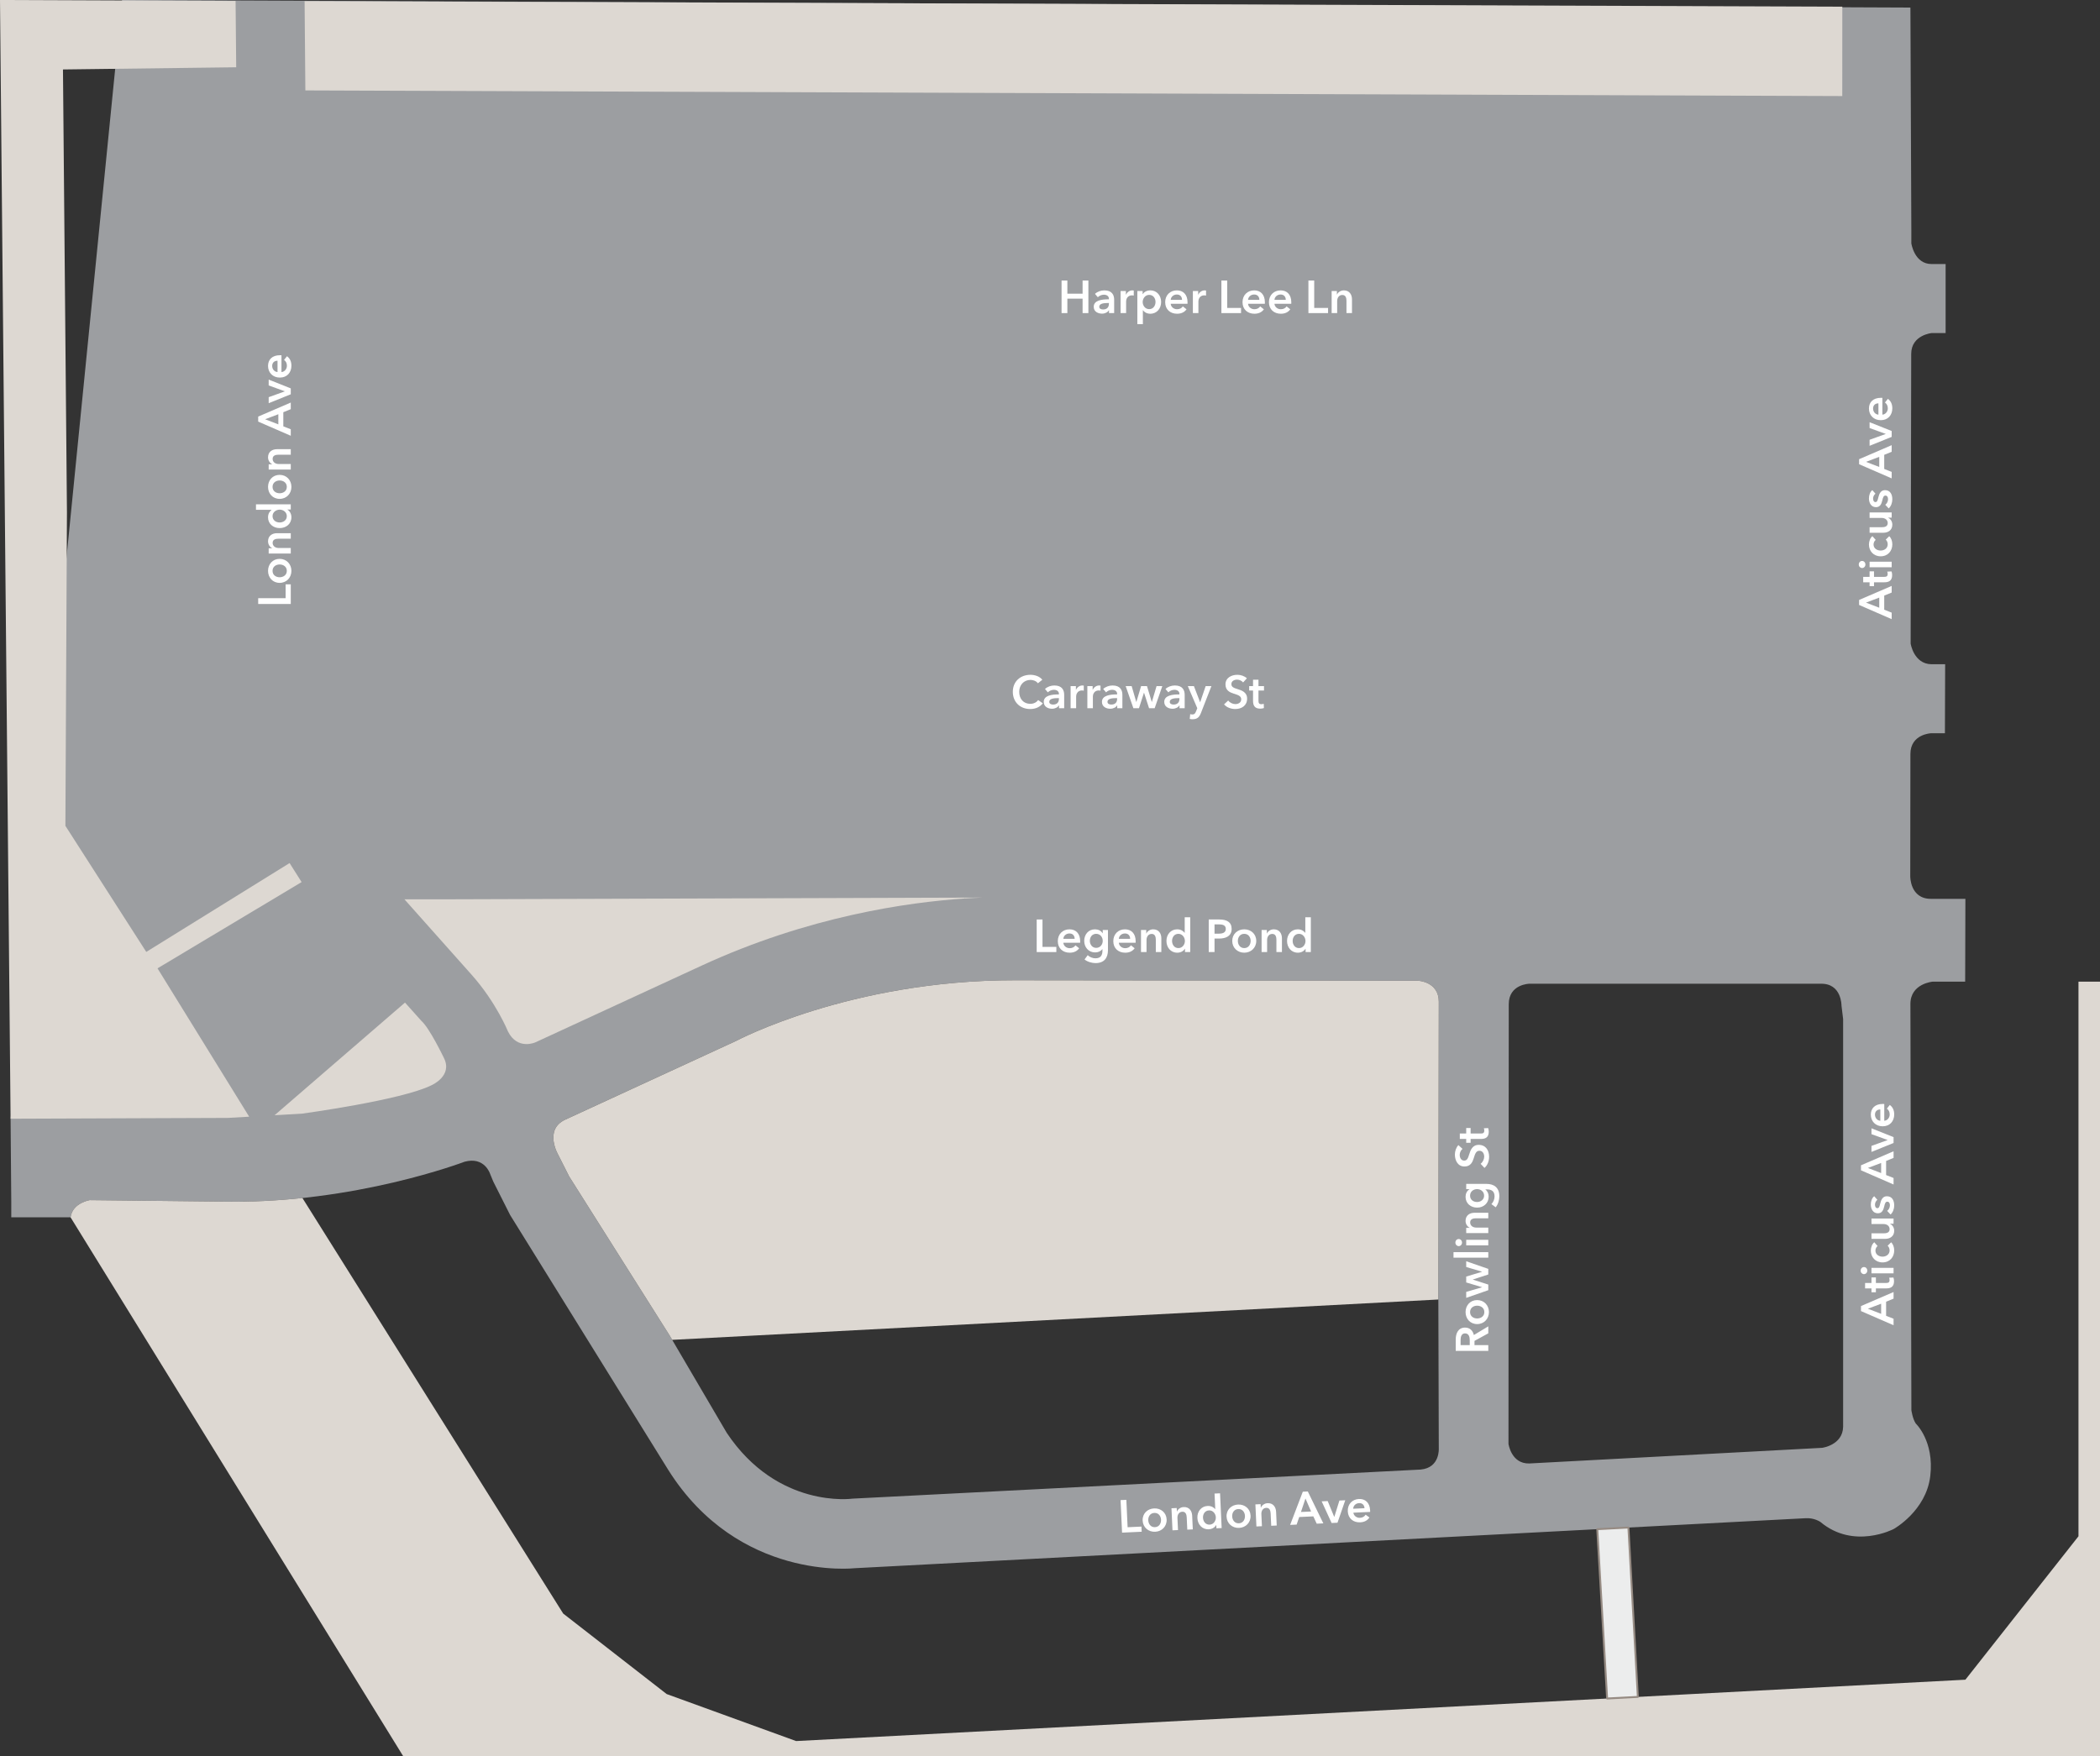
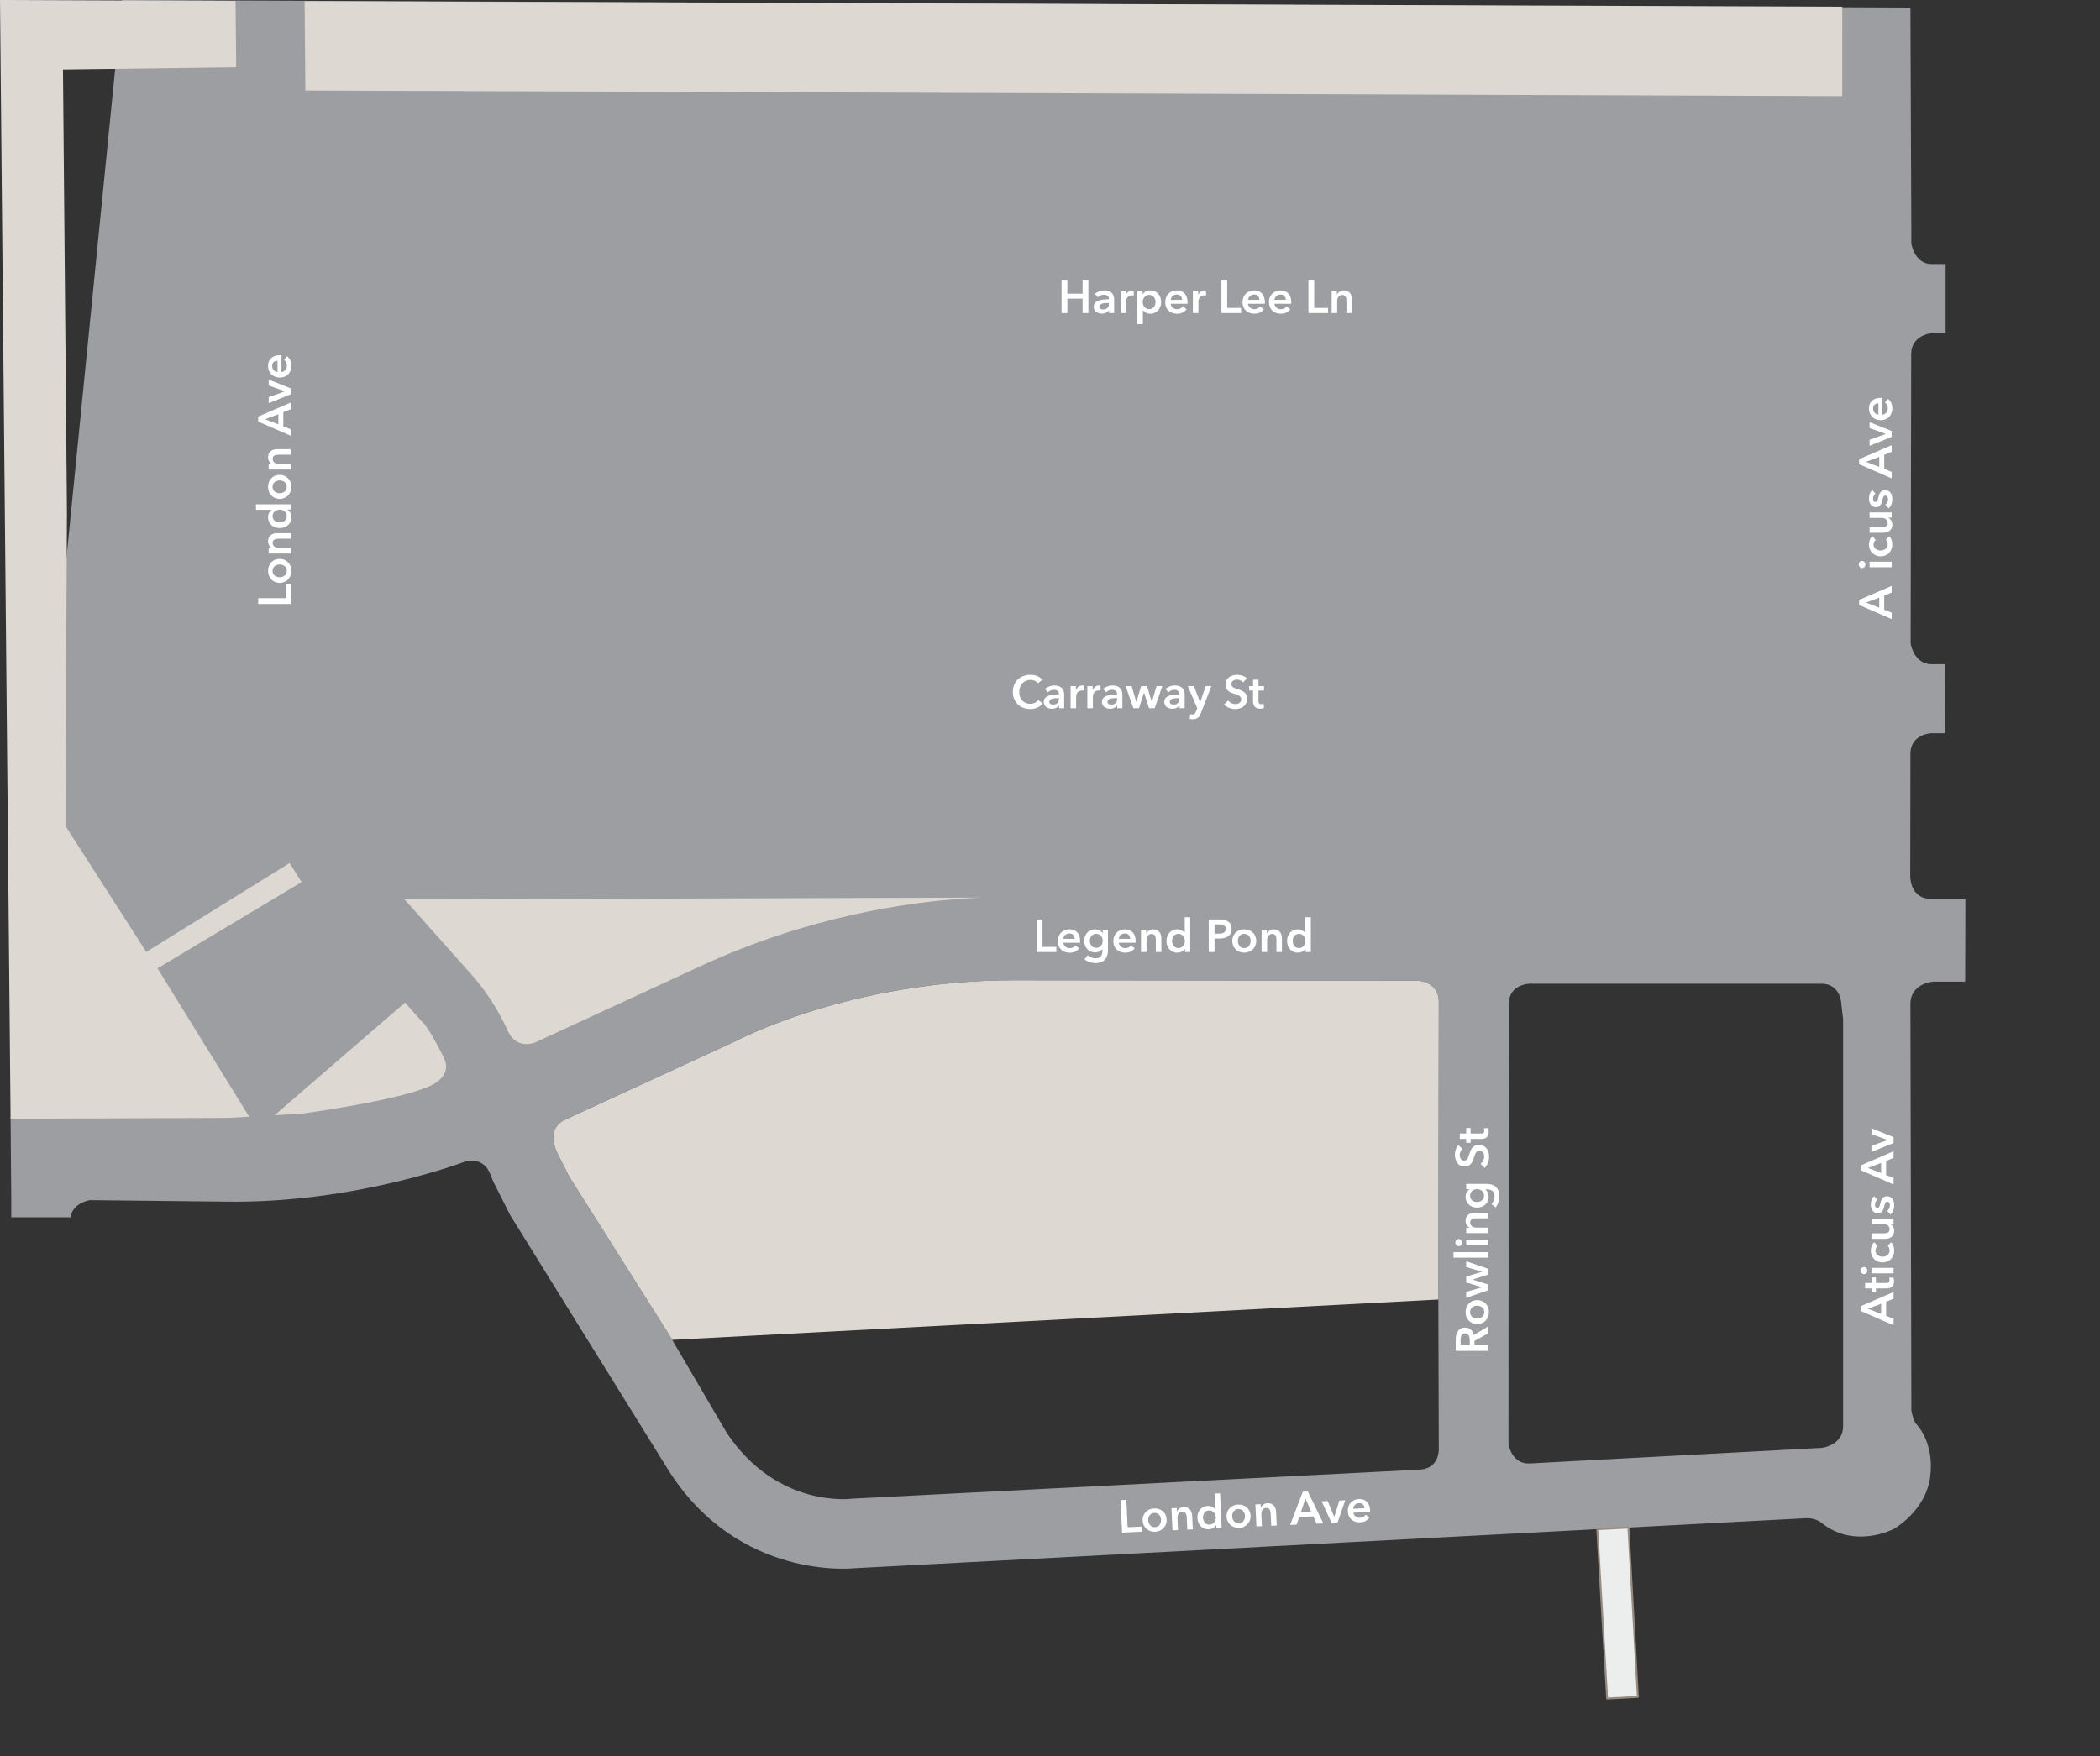
<svg xmlns="http://www.w3.org/2000/svg" id="Layer_2" viewBox="0 0 1095.373 916.215">
  <rect x="0" y="0" width="1095.373" height="916.215" fill="#333333" stroke="none" />
  <path d="M1007.176,468.96c-10.972,0-10.778-11.773-10.778-11.773l.082-63.827c.019-10.403,10.8-10.8,10.8-10.8h7.2l.12-36h-7.2c-9.216-.186-10.8-10.8-10.8-10.8l.299-151.218c.074-9.804,10.741-10.782,10.741-10.782h7.2v-36h-7.2c-9.12.12-10.68-10.8-10.68-10.8v-7.2l-.48-115.8L63.66,0,5.52,583.68l.36,43.2v8.239h30.922c1.034-7.585,9.998-8.964,9.998-8.964l70.809.774c67.441,1.082,124.663-20.797,124.663-20.797,10.459-2.885,13.344,6.251,13.344,6.251l1.683,4.087,8.776,17.431,82.468,132.958c36.666,58.304,97.254,51.332,97.254,51.332l496.13-26.087c4.448-.24,7.574,1.923,7.574,1.923,17.431,14.666,38.229,3.727,38.229,3.727,0,0,16.95-9.377,19.114-27.65s-7.574-27.409-7.574-27.409c-1.683-2.525-2.284-6.973-2.284-6.973l-.508-211.913c0-10.702,11.65-11.65,11.65-11.65h16.913l.12-43.2h-17.984ZM741.027,766.723l-296.332,15.173s-39.015,5.574-65.645-34.371l-29.73-50.685-52.44-83.04-5.64-11.16s-7.811-13.228,3.6-18.48l89.126-41.083s59.562-31.735,145.234-31.637l210.48.24s10.806.432,10.8,10.92l-.24,151.56.24,81.415s.765,10.218-9.453,11.147ZM961.385,744.436c-.233,9.555-10.953,10.953-10.953,10.953l-152.756,8.157c-9.432.233-10.843-10.254-10.843-10.254l.142-229.338c0-10.507,10.7-10.7,10.7-10.7h152.057c10.953-.233,10.807,11.419,10.807,11.419l.846,6.992v212.772Z" fill="#9c9ea1" />
  <path d="M750.24,674.16l.24-151.56c.005-10.488-10.8-10.92-10.8-10.92l-210.48-.24c-85.672-.098-145.234,31.637-145.234,31.637l-89.126,41.083c-11.411,5.252-3.6,18.48-3.6,18.48l5.64,11.16,52.44,83.04,29.73,50.685c26.63,39.944,65.645,34.371,65.645,34.371l296.332-15.173c10.218-.929,9.453-11.147,9.453-11.147l-.24-81.415Z" fill="none" />
  <path d="M296.88,613.8l52.44,83.04,29.73,50.685c26.63,39.944,65.645,34.371,65.645,34.371l296.332-15.173c10.218-.929,9.453-11.147,9.453-11.147l-.24-81.415.24-151.56c.005-10.488-10.8-10.92-10.8-10.92l-210.48-.24c-85.672-.098-145.234,31.637-145.234,31.637l-89.126,41.083c-11.411,5.252-3.6,18.48-3.6,18.48l5.64,11.16Z" fill="none" />
  <path d="M739.169,661.443l11.071,12.717.24-151.56c.005-10.488-10.8-10.92-10.8-10.92l-210.48-.24c-85.672-.098-145.234,31.637-145.234,31.637l-89.126,41.083c-11.411,5.252-3.6,18.48-3.6,18.48l5.64,11.16,52.44,83.04,7.8-18.986-7.8,18.986,400.92-22.68-11.071-12.717Z" fill="none" />
  <polygon points="195 43.44 195.055 47.304 224.106 47.41 224.04 39.48 224.106 47.41 252.71 47.516 252.66 42.78 252.71 47.516 281.551 47.621 281.52 44.88 281.551 47.621 310.355 47.727 310.32 44.88 310.355 47.727 339.174 47.833 339.12 43.44 339.174 47.833 368.94 47.943 368.94 42.06 368.94 47.943 398.28 48.051 398.28 38.256 398.28 48.051 427.56 48.158 427.56 42.06 427.56 48.158 456.66 48.265 456.66 40.08 456.66 48.265 486.015 48.373 486 34.44 486.015 48.373 515.34 48.481 515.34 37.92 515.34 48.481 544.616 48.589 544.62 46.32 544.616 48.589 573.954 48.696 573.96 46.32 573.954 48.696 603.289 48.804 603.3 44.52 603.289 48.804 632.391 48.911 632.4 43.92 632.391 48.911 661.662 49.019 661.68 41.52 661.662 49.019 690.949 49.127 690.96 44.52 690.949 49.127 720.12 49.234 720.12 44.215 720.12 49.234 749.4 49.341 749.4 42.308 749.4 49.341 778.673 49.449 778.68 44.215 778.673 49.449 807.84 49.556 807.84 42.308 807.84 49.556 837.111 49.664 837.12 42.308 837.111 49.664 866.28 49.771 866.28 45.36 866.28 49.771 895.571 49.879 895.56 40.8 895.571 49.879 924.9 49.986 924.9 45.36 924.9 49.986 960.937 50.119 960.96 3.48 158.88 .6 159.276 47.172 195.055 47.304 195 43.44" fill="#ddd8d2" />
  <path d="M512.535,468.294l16.785-.054s-6.097-.343-16.785.054Z" fill="none" />
  <path d="M503.28,468.776c3.375-.223,6.474-.378,9.255-.481l-9.255.03v.451Z" fill="#ddd8d2" />
  <path d="M474.48,468.418v.662-.662l-29.272.095-.008,1.527.008-1.527-31.925.103-.003,5.144.003-5.144-28.773.093-.03,8.291.03-8.291-28.364.092.015,3.879-.015-3.879-32.91.107.044,4.132-.044-4.132-28.658.093.022,2.359-.022-2.359-28.929.094.031,3.585-.031-3.585-32.489.105h-22.2l35.04,39.36c12.848,14.432,18.943,29.545,18.943,29.545,4.948,9.98,14.297,5.735,14.297,5.735l86.646-39.997c55.794-25.771,107.636-33.105,137.394-35.067v-.451l-28.8.093Z" fill="#ddd8d2" />
  <polygon points="134.273 589.592 143.226 581.857 129.967 582.619 134.273 589.592" fill="none" />
  <polygon points="157.321 460.214 151.054 450.291 76.297 496.649 34.111 430.87 34.92 267.24 34.656 237.826 33.12 237.84 34.656 237.826 34.397 209.022 32.4 209.04 34.397 209.022 34.137 180.1 31.44 180.12 34.137 180.1 33.879 151.459 29.4 151.53 33.879 151.459 33.618 122.327 31.08 122.34 33.618 122.327 33.358 93.397 30 93.42 33.358 93.397 33.102 65.001 28.86 65.04 33.102 65.001 32.844 36.24 123.203 35.101 122.88 .48 0 0 2.52 267 5.52 583.68 118.879 583.256 129.967 582.619 82.162 505.221 157.321 460.214" fill="#ddd8d2" />
  <path d="M231.432,551.744s-7.366-15.362-11.592-19.064l-8.592-9.597-68.022,58.774,14.214-.817s51.93-7.02,67.545-14.79c0,0,11.521-4.914,6.447-14.506Z" fill="#ddd8d2" />
  <path d="M750.24,674.16l.24-151.56c.005-10.488-10.8-10.92-10.8-10.92l-210.48-.24c-85.672-.098-145.234,31.637-145.234,31.637l-89.126,41.083c-11.411,5.252-3.6,18.48-3.6,18.48l5.64,11.16,52.44,83.04,29.73,50.685c26.63,39.944,65.645,34.371,65.645,34.371l296.332-15.173c10.218-.929,9.453-11.147,9.453-11.147l-.24-81.415Z" fill="none" />
  <path d="M750.24,674.16l.24-151.56c.005-10.488-10.8-10.92-10.8-10.92l-210.48-.24c-85.672-.098-145.234,31.637-145.234,31.637l-89.126,41.083c-11.411,5.252-3.6,18.48-3.6,18.48l5.64,11.16,52.44,83.04,29.73,50.685c26.63,39.944,65.645,34.371,65.645,34.371l296.332-15.173c10.218-.929,9.453-11.147,9.453-11.147l-.24-81.415Z" fill="none" />
-   <path d="M1084.148,512.16v289.374l-58.988,74.83-609.911,32.011-67.52-24.528-53.967-41.988-136.019-216.813c-12.664,1.345-26.18,2.106-40.136,1.883l-70.809-.774s-8.964,1.379-9.998,8.964l173.479,281.096h885.092v-404.055h-11.225Z" fill="#ddd8d2" />
  <path d="M296.88,613.8l52.44,83.04,1.298,2.212,399.634-21.048-.011-3.844.24-151.56c.005-10.488-10.8-10.92-10.8-10.92l-210.48-.24c-85.672-.098-145.234,31.637-145.234,31.637l-89.126,41.083c-11.411,5.252-3.6,18.48-3.6,18.48l5.64,11.16Z" fill="#ddd8d2" />
  <polygon points="833.144 797.825 838.286 886.173 854.315 885.331 849.392 796.97 833.144 797.825" fill="#eceded" stroke="#968b83" stroke-linecap="round" stroke-linejoin="round" />
  <g>
    <path d="M553.718,146.361h3.024v6.865h7.944v-6.865h3.024v16.994h-3.024v-7.537h-7.944v7.537h-3.024v-16.994Z" fill="#fff" />
    <path d="M578.463,161.89h-.072c-.576,1.008-1.944,1.752-3.576,1.752-1.848,0-4.32-.888-4.32-3.576,0-3.433,4.32-3.913,7.921-3.913v-.288c0-1.416-1.2-2.112-2.641-2.112-1.224,0-2.4.576-3.144,1.32l-1.487-1.752c1.296-1.2,3.12-1.824,4.872-1.824,4.128,0,5.137,2.544,5.137,4.848v7.009h-2.688v-1.464ZM578.415,158.098h-.648c-1.824,0-4.393.216-4.393,1.92,0,1.104,1.032,1.44,2.017,1.44,1.968,0,3.024-1.128,3.024-2.953v-.408Z" fill="#fff" />
    <path d="M584.51,151.833h2.76v1.92h.048c.624-1.32,1.849-2.256,3.36-2.256.216,0,.504.024.696.072v2.64c-.384-.096-.624-.12-.888-.12-2.593,0-3.097,2.256-3.097,3.096v6.168h-2.88v-11.521Z" fill="#fff" />
    <path d="M596.006,151.833v1.608h.072c.576-.912,1.872-1.944,3.984-1.944,3.288,0,5.593,2.64,5.593,6.048,0,3.36-2.161,6.144-5.665,6.144-1.608,0-3.072-.72-3.816-1.872h-.048v7.297h-2.88v-17.282h2.76ZM599.414,153.849c-2.112,0-3.384,1.944-3.384,3.744s1.272,3.697,3.384,3.697c2.232,0,3.312-1.944,3.312-3.745s-1.08-3.696-3.312-3.696Z" fill="#fff" />
    <path d="M619.406,158.506h-8.761c.12,1.632,1.608,2.833,3.288,2.833,1.44,0,2.4-.576,3.048-1.488l1.921,1.536c-1.128,1.536-2.761,2.304-4.944,2.304-3.553,0-6.193-2.28-6.193-6.024,0-3.72,2.616-6.168,6.097-6.168,3.217,0,5.568,2.088,5.568,6.24,0,.264,0,.504-.023.768ZM616.55,156.442c0-1.488-.84-2.784-2.712-2.784-1.704,0-3.072,1.176-3.192,2.784h5.904Z" fill="#fff" />
    <path d="M622.214,151.833h2.76v1.92h.048c.624-1.32,1.849-2.256,3.36-2.256.216,0,.504.024.696.072v2.64c-.384-.096-.624-.12-.888-.12-2.593,0-3.097,2.256-3.097,3.096v6.168h-2.88v-11.521Z" fill="#fff" />
    <path d="M637.093,146.361h3.024v14.305h7.225v2.688h-10.249v-16.994Z" fill="#fff" />
    <path d="M659.75,158.506h-8.761c.12,1.632,1.608,2.833,3.288,2.833,1.44,0,2.4-.576,3.048-1.488l1.921,1.536c-1.128,1.536-2.761,2.304-4.944,2.304-3.553,0-6.193-2.28-6.193-6.024,0-3.72,2.616-6.168,6.097-6.168,3.217,0,5.568,2.088,5.568,6.24,0,.264,0,.504-.023.768ZM656.894,156.442c0-1.488-.84-2.784-2.712-2.784-1.704,0-3.072,1.176-3.192,2.784h5.904Z" fill="#fff" />
    <path d="M673.527,158.506h-8.761c.12,1.632,1.608,2.833,3.288,2.833,1.44,0,2.4-.576,3.048-1.488l1.921,1.536c-1.128,1.536-2.761,2.304-4.944,2.304-3.553,0-6.193-2.28-6.193-6.024,0-3.72,2.616-6.168,6.097-6.168,3.217,0,5.568,2.088,5.568,6.24,0,.264,0,.504-.023.768ZM670.67,156.442c0-1.488-.84-2.784-2.712-2.784-1.704,0-3.072,1.176-3.192,2.784h5.904Z" fill="#fff" />
    <path d="M682.477,146.361h3.024v14.305h7.225v2.688h-10.249v-16.994Z" fill="#fff" />
    <path d="M694.597,151.833h2.736v1.848h.048c.504-1.152,1.872-2.184,3.576-2.184,3,0,4.248,2.304,4.248,4.656v7.201h-2.88v-6.385c0-1.368-.312-3.072-2.16-3.072-1.824,0-2.688,1.585-2.688,3.121v6.336h-2.88v-11.521Z" fill="#fff" />
  </g>
  <g>
    <path d="M134.674,315.121v-3.024h14.305v-7.225h2.688v10.249h-16.993Z" fill="#fff" />
    <path d="M139.811,297.841c0-3.481,2.424-6.265,6.048-6.265s6.144,2.784,6.144,6.265-2.519,6.265-6.144,6.265-6.048-2.785-6.048-6.265ZM149.604,297.841c0-2.28-1.944-3.337-3.745-3.337-1.8,0-3.696,1.057-3.696,3.337s1.897,3.336,3.696,3.336c1.801,0,3.745-1.056,3.745-3.336Z" fill="#fff" />
    <path d="M140.147,288.793v-2.736h1.848v-.048c-1.151-.504-2.184-1.872-2.184-3.576,0-3,2.304-4.248,4.656-4.248h7.2v2.88h-6.385c-1.367,0-3.072.312-3.072,2.16,0,1.824,1.585,2.688,3.121,2.688h6.336v2.88h-11.521Z" fill="#fff" />
    <path d="M151.667,263.113v2.736h-1.728v.048c1.319.792,2.063,2.353,2.063,3.961,0,3.504-2.784,5.664-6.144,5.664-3.408,0-6.048-2.304-6.048-5.593,0-2.111,1.056-3.264,1.8-3.864v-.071h-8.089v-2.881h18.145ZM149.604,269.282c0-2.112-1.897-3.385-3.697-3.385-1.8,0-3.744,1.272-3.744,3.385,0,2.232,1.897,3.312,3.696,3.312,1.801,0,3.745-1.08,3.745-3.312Z" fill="#fff" />
    <path d="M139.811,254.018c0-3.481,2.424-6.265,6.048-6.265s6.144,2.784,6.144,6.265-2.519,6.265-6.144,6.265-6.048-2.784-6.048-6.265ZM149.604,254.018c0-2.28-1.944-3.337-3.745-3.337-1.8,0-3.696,1.057-3.696,3.337s1.897,3.336,3.696,3.336c1.801,0,3.745-1.056,3.745-3.336Z" fill="#fff" />
    <path d="M140.147,244.97v-2.736h1.848v-.048c-1.151-.504-2.184-1.872-2.184-3.576,0-3,2.304-4.248,4.656-4.248h7.2v2.88h-6.385c-1.367,0-3.072.312-3.072,2.16,0,1.824,1.585,2.688,3.121,2.688h6.336v2.88h-11.521Z" fill="#fff" />
    <path d="M134.674,219.963v-2.616l16.993-7.321v3.456l-3.888,1.585v7.368l3.888,1.536v3.385l-16.993-7.393ZM145.187,216.122l-6.912,2.616,6.912,2.664v-5.28Z" fill="#fff" />
    <path d="M140.147,210.364v-3.144l8.4-3.024v-.048l-8.4-3.048v-3.049l11.521,4.585v3.072l-11.521,4.656Z" fill="#fff" />
    <path d="M146.819,185.354v8.761c1.633-.12,2.833-1.608,2.833-3.288,0-1.44-.576-2.4-1.488-3.048l1.536-1.921c1.536,1.128,2.304,2.761,2.304,4.944,0,3.553-2.28,6.193-6.024,6.193-3.72,0-6.168-2.616-6.168-6.097,0-3.217,2.088-5.568,6.24-5.568.264,0,.504,0,.768.023ZM144.755,188.21c-1.488,0-2.784.84-2.784,2.712,0,1.704,1.176,3.072,2.784,3.192v-5.904Z" fill="#fff" />
  </g>
  <g>
    <path d="M541.375,356.485c-.889-1.224-2.497-1.752-3.865-1.752-3.504,0-5.88,2.713-5.88,6.217,0,3.696,2.256,6.265,5.761,6.265,1.823,0,3.264-.792,4.128-1.969l2.424,1.704c-1.487,1.873-3.696,2.977-6.576,2.977-5.305,0-9.073-3.672-9.073-8.977,0-5.448,3.984-8.881,9.217-8.881,2.209,0,4.825.816,6.169,2.592l-2.304,1.824Z" fill="#fff" />
    <path d="M552.391,368.03h-.072c-.576,1.009-1.944,1.753-3.576,1.753-1.848,0-4.32-.889-4.32-3.576,0-3.433,4.32-3.913,7.921-3.913v-.288c0-1.416-1.2-2.111-2.641-2.111-1.224,0-2.4.575-3.144,1.319l-1.487-1.752c1.296-1.2,3.12-1.824,4.872-1.824,4.128,0,5.137,2.544,5.137,4.849v7.009h-2.688v-1.465ZM552.343,364.238h-.648c-1.824,0-4.393.216-4.393,1.92,0,1.105,1.032,1.44,2.017,1.44,1.968,0,3.024-1.128,3.024-2.952v-.408Z" fill="#fff" />
    <path d="M558.438,357.973h2.76v1.921h.048c.624-1.32,1.849-2.257,3.36-2.257.216,0,.504.024.696.072v2.64c-.384-.096-.624-.119-.888-.119-2.593,0-3.097,2.256-3.097,3.096v6.169h-2.88v-11.521Z" fill="#fff" />
    <path d="M567.174,357.973h2.76v1.921h.048c.624-1.32,1.849-2.257,3.36-2.257.216,0,.504.024.696.072v2.64c-.384-.096-.624-.119-.888-.119-2.593,0-3.097,2.256-3.097,3.096v6.169h-2.88v-11.521Z" fill="#fff" />
    <path d="M582.75,368.03h-.072c-.576,1.009-1.944,1.753-3.576,1.753-1.848,0-4.32-.889-4.32-3.576,0-3.433,4.32-3.913,7.921-3.913v-.288c0-1.416-1.2-2.111-2.641-2.111-1.224,0-2.4.575-3.144,1.319l-1.487-1.752c1.296-1.2,3.12-1.824,4.872-1.824,4.128,0,5.137,2.544,5.137,4.849v7.009h-2.688v-1.465ZM582.702,364.238h-.648c-1.824,0-4.393.216-4.393,1.92,0,1.105,1.032,1.44,2.017,1.44,1.968,0,3.024-1.128,3.024-2.952v-.408Z" fill="#fff" />
    <path d="M587.165,357.973h3.12l2.4,8.257h.048l2.473-8.257h3.072l2.496,8.257h.048l2.448-8.257h3.001l-3.984,11.521h-2.929l-2.616-8.065h-.048l-2.593,8.065h-2.928l-4.009-11.521Z" fill="#fff" />
    <path d="M615.246,368.03h-.072c-.576,1.009-1.944,1.753-3.576,1.753-1.848,0-4.32-.889-4.32-3.576,0-3.433,4.32-3.913,7.921-3.913v-.288c0-1.416-1.2-2.111-2.641-2.111-1.224,0-2.4.575-3.144,1.319l-1.487-1.752c1.296-1.2,3.12-1.824,4.872-1.824,4.128,0,5.137,2.544,5.137,4.849v7.009h-2.688v-1.465ZM615.198,364.238h-.648c-1.824,0-4.393.216-4.393,1.92,0,1.105,1.032,1.44,2.017,1.44,1.968,0,3.024-1.128,3.024-2.952v-.408Z" fill="#fff" />
    <path d="M619.565,357.973h3.192l3.216,8.377h.049l2.856-8.377h3.001l-5.449,13.993c-.815,2.089-1.824,3.289-4.368,3.289-.479,0-.984-.049-1.488-.169l.24-2.496c.384.12.769.168,1.08.168,1.225,0,1.56-.6,2.04-1.8l.576-1.464-4.944-11.521Z" fill="#fff" />
    <path d="M648.413,356.053c-.648-.84-1.92-1.464-3.12-1.464-1.393,0-3.001.672-3.001,2.328,0,1.56,1.32,2.016,3.24,2.616,2.185.672,4.969,1.632,4.969,4.969,0,3.647-2.856,5.424-6.192,5.424-2.208,0-4.488-.84-5.833-2.424l2.16-2.017c.841,1.152,2.377,1.872,3.721,1.872,1.416,0,3.072-.695,3.072-2.519,0-1.776-1.776-2.28-3.912-2.953-2.064-.647-4.297-1.655-4.297-4.824,0-3.456,3.144-4.992,6.217-4.992,1.704,0,3.648.6,4.944,1.824l-1.968,2.16Z" fill="#fff" />
    <path d="M651.58,360.278v-2.305h2.016v-3.336h2.833v3.336h2.88v2.305h-2.88v5.353c0,1.032.239,1.775,1.512,1.775.384,0,.888-.071,1.224-.239l.097,2.256c-.504.192-1.272.312-1.921.312-3.048,0-3.744-1.873-3.744-4.081v-5.376h-2.016Z" fill="#fff" />
  </g>
  <g>
    <path d="M969.717,315.633v-2.616l16.994-7.321v3.456l-3.889,1.585v7.368l3.889,1.536v3.385l-16.994-7.393ZM980.231,311.792l-6.913,2.616,6.913,2.664v-5.28Z" fill="#fff" />
-     <path d="M977.494,305.817h-2.305v-2.016h-3.336v-2.833h3.336v-2.88h2.305v2.88h5.353c1.032,0,1.775-.239,1.775-1.512,0-.384-.071-.888-.239-1.224l2.256-.097c.192.504.312,1.272.312,1.921,0,3.048-1.873,3.744-4.081,3.744h-5.376v2.016Z" fill="#fff" />
    <path d="M969.549,294.537c0-1.056.744-1.872,1.728-1.872s1.728.816,1.728,1.872c0,1.057-.816,1.824-1.728,1.824s-1.728-.768-1.728-1.824ZM975.19,295.953v-2.88h11.521v2.88h-11.521Z" fill="#fff" />
    <path d="M978.382,281.698c-.647.456-1.128,1.44-1.128,2.376,0,2.112,1.897,3.168,3.696,3.168s3.696-1.08,3.696-3.264c0-.889-.36-1.872-1.032-2.425l1.824-1.8c1.032.96,1.608,2.544,1.608,4.248,0,3.408-2.256,6.241-6.097,6.241-3.744,0-6.097-2.785-6.097-6.169,0-1.68.672-3.433,1.801-4.345l1.728,1.969Z" fill="#fff" />
    <path d="M986.711,267.345v2.736h-1.849v.048c1.152.504,2.185,1.872,2.185,3.576,0,3.001-2.305,4.249-4.656,4.249h-7.201v-2.881h6.385c1.368,0,3.072-.311,3.072-2.16,0-1.824-1.584-2.688-3.12-2.688h-6.337v-2.881h11.521Z" fill="#fff" />
    <path d="M978.262,257.577c-.672.504-1.248,1.465-1.248,2.521,0,.912.336,1.849,1.248,1.849.889,0,1.128-.889,1.513-2.497.408-1.704,1.176-3.72,3.432-3.72,2.809,0,3.841,2.28,3.841,4.8,0,1.776-.672,3.625-1.897,4.729l-1.776-1.895c.816-.624,1.44-1.704,1.44-2.952,0-.841-.336-1.849-1.368-1.849-.96,0-1.248.888-1.656,2.641-.408,1.704-1.103,3.408-3.264,3.408-2.568,0-3.673-2.305-3.673-4.585,0-1.656.576-3.384,1.752-4.32l1.656,1.872Z" fill="#fff" />
    <path d="M969.717,242.195v-2.616l16.994-7.321v3.456l-3.889,1.585v7.368l3.889,1.536v3.385l-16.994-7.393ZM980.231,238.354l-6.913,2.616,6.913,2.664v-5.28Z" fill="#fff" />
    <path d="M975.19,232.594v-3.144l8.401-3.024v-.048l-8.401-3.048v-3.049l11.521,4.585v3.072l-11.521,4.656Z" fill="#fff" />
    <path d="M981.862,207.585v8.761c1.632-.12,2.832-1.608,2.832-3.288,0-1.44-.576-2.4-1.488-3.048l1.536-1.921c1.536,1.128,2.305,2.761,2.305,4.944,0,3.553-2.28,6.193-6.024,6.193-3.721,0-6.169-2.616-6.169-6.097,0-3.217,2.088-5.568,6.24-5.568.265,0,.505,0,.769.023ZM979.798,210.442c-1.488,0-2.784.84-2.784,2.712,0,1.704,1.177,3.072,2.784,3.192v-5.904Z" fill="#fff" />
  </g>
  <g>
    <path d="M540.746,479.727h3.024v14.306h7.225v2.688h-10.249v-16.994Z" fill="#fff" />
    <path d="M563.404,491.872h-8.761c.12,1.632,1.608,2.833,3.288,2.833,1.44,0,2.4-.576,3.048-1.488l1.921,1.535c-1.128,1.537-2.761,2.305-4.944,2.305-3.553,0-6.193-2.28-6.193-6.024,0-3.72,2.616-6.169,6.097-6.169,3.217,0,5.568,2.088,5.568,6.24,0,.265,0,.505-.023.769ZM560.547,489.809c0-1.488-.84-2.785-2.712-2.785-1.704,0-3.072,1.177-3.192,2.785h5.904Z" fill="#fff" />
    <path d="M577.923,485.2v10.489c0,4.152-2.017,6.793-6.505,6.793-1.872,0-4.225-.673-5.713-1.897l1.656-2.231c1.105,1.056,2.593,1.631,4.033,1.631,2.784,0,3.647-1.68,3.647-3.96v-.84h-.048c-.84,1.128-2.184,1.728-3.769,1.728-3.456,0-5.689-2.736-5.689-6,0-3.336,2.16-6.049,5.641-6.049,1.608,0,3.12.672,3.961,2.064h.048v-1.728h2.736ZM568.466,490.889c0,1.824,1.224,3.648,3.288,3.648,2.137,0,3.433-1.728,3.433-3.648,0-1.992-1.32-3.673-3.408-3.673s-3.312,1.632-3.312,3.673Z" fill="#fff" />
    <path d="M592.347,491.872h-8.761c.12,1.632,1.608,2.833,3.288,2.833,1.44,0,2.4-.576,3.048-1.488l1.921,1.535c-1.128,1.537-2.761,2.305-4.944,2.305-3.553,0-6.193-2.28-6.193-6.024,0-3.72,2.616-6.169,6.097-6.169,3.217,0,5.568,2.088,5.568,6.24,0,.265,0,.505-.023.769ZM589.49,489.809c0-1.488-.84-2.785-2.712-2.785-1.704,0-3.072,1.177-3.192,2.785h5.904Z" fill="#fff" />
    <path d="M595.154,485.2h2.736v1.849h.048c.504-1.151,1.872-2.185,3.576-2.185,3,0,4.248,2.305,4.248,4.656v7.201h-2.88v-6.385c0-1.367-.312-3.072-2.16-3.072-1.824,0-2.688,1.584-2.688,3.121v6.336h-2.88v-11.521Z" fill="#fff" />
    <path d="M620.834,496.721h-2.736v-1.728h-.048c-.792,1.32-2.353,2.064-3.961,2.064-3.504,0-5.664-2.784-5.664-6.144,0-3.408,2.304-6.049,5.593-6.049,2.111,0,3.264,1.057,3.864,1.801h.071v-8.089h2.881v18.145ZM614.665,494.657c2.112,0,3.385-1.897,3.385-3.696s-1.272-3.744-3.385-3.744c-2.232,0-3.312,1.895-3.312,3.696s1.08,3.744,3.312,3.744Z" fill="#fff" />
    <path d="M630.481,479.727h5.545c3.888,0,6.408,1.369,6.408,4.921,0,3.745-3,5.04-6.601,5.04h-2.328v7.033h-3.024v-16.994ZM635.617,487.145c1.968,0,3.769-.48,3.769-2.497s-1.801-2.376-3.673-2.376h-2.208v4.873h2.112Z" fill="#fff" />
    <path d="M649.009,484.864c3.481,0,6.265,2.425,6.265,6.049s-2.784,6.144-6.265,6.144-6.265-2.519-6.265-6.144,2.785-6.049,6.265-6.049ZM649.009,494.657c2.28,0,3.337-1.943,3.337-3.744s-1.057-3.696-3.337-3.696-3.336,1.895-3.336,3.696,1.056,3.744,3.336,3.744Z" fill="#fff" />
    <path d="M658.057,485.2h2.736v1.849h.048c.504-1.151,1.872-2.185,3.576-2.185,3,0,4.248,2.305,4.248,4.656v7.201h-2.88v-6.385c0-1.367-.312-3.072-2.16-3.072-1.824,0-2.688,1.584-2.688,3.121v6.336h-2.88v-11.521Z" fill="#fff" />
    <path d="M683.737,496.721h-2.736v-1.728h-.048c-.792,1.32-2.353,2.064-3.961,2.064-3.504,0-5.664-2.784-5.664-6.144,0-3.408,2.304-6.049,5.593-6.049,2.111,0,3.264,1.057,3.864,1.801h.071v-8.089h2.881v18.145ZM677.568,494.657c2.112,0,3.385-1.897,3.385-3.696s-1.272-3.744-3.385-3.744c-2.232,0-3.312,1.895-3.312,3.696s1.08,3.744,3.312,3.744Z" fill="#fff" />
  </g>
  <g>
    <path d="M759.31,704.817v-5.904c0-3.192,1.272-6.265,4.873-6.265,2.448,0,4.057,1.512,4.584,3.888l7.537-4.536v3.648l-7.201,3.937v2.208h7.201v3.024h-16.994ZM766.631,699.321c0-1.705-.408-3.648-2.473-3.648-1.848,0-2.304,1.824-2.304,3.384v2.736h4.776v-2.472Z" fill="#fff" />
    <path d="M764.447,684.561c0-3.481,2.425-6.265,6.049-6.265s6.144,2.784,6.144,6.265-2.521,6.265-6.144,6.265-6.049-2.784-6.049-6.265ZM774.239,684.561c0-2.28-1.944-3.337-3.744-3.337-1.801,0-3.696,1.057-3.696,3.337s1.895,3.336,3.696,3.336c1.8,0,3.744-1.056,3.744-3.336Z" fill="#fff" />
    <path d="M764.782,677.145v-3.12l8.257-2.4v-.048l-8.257-2.473v-3.072l8.257-2.496v-.048l-8.257-2.448v-3l11.521,3.983v2.929l-8.065,2.616v.048l8.065,2.593v2.928l-11.521,4.009Z" fill="#fff" />
    <path d="M758.158,656.169v-2.88h18.145v2.88h-18.145Z" fill="#fff" />
    <path d="M759.142,648.322c0-1.056.744-1.872,1.728-1.872s1.728.816,1.728,1.872c0,1.057-.816,1.824-1.728,1.824s-1.728-.768-1.728-1.824ZM764.782,649.738v-2.88h11.521v2.88h-11.521Z" fill="#fff" />
    <path d="M764.782,643.354v-2.736h1.849v-.048c-1.152-.504-2.185-1.872-2.185-3.576,0-3,2.305-4.248,4.656-4.248h7.201v2.88h-6.385c-1.368,0-3.072.312-3.072,2.16,0,1.824,1.584,2.688,3.12,2.688h6.337v2.88h-11.521Z" fill="#fff" />
    <path d="M764.782,617.673h10.489c4.152,0,6.793,2.017,6.793,6.505,0,1.872-.673,4.225-1.897,5.713l-2.232-1.656c1.057-1.105,1.632-2.593,1.632-4.033,0-2.784-1.68-3.647-3.96-3.647h-.84v.048c1.128.84,1.728,2.184,1.728,3.769,0,3.456-2.736,5.689-6,5.689-3.337,0-6.049-2.16-6.049-5.641,0-1.608.672-3.12,2.064-3.961v-.048h-1.728v-2.736ZM770.471,627.13c1.824,0,3.648-1.224,3.648-3.288,0-2.137-1.728-3.433-3.648-3.433-1.992,0-3.672,1.32-3.672,3.408s1.632,3.312,3.672,3.312Z" fill="#fff" />
    <path d="M762.862,599.409c-.84.648-1.464,1.92-1.464,3.12,0,1.393.672,3.001,2.328,3.001,1.56,0,2.016-1.32,2.616-3.24.672-2.185,1.632-4.969,4.969-4.969,3.647,0,5.424,2.856,5.424,6.192,0,2.208-.84,4.488-2.424,5.833l-2.017-2.16c1.152-.841,1.872-2.377,1.872-3.721,0-1.416-.695-3.072-2.519-3.072-1.776,0-2.28,1.776-2.953,3.912-.647,2.064-1.655,4.297-4.824,4.297-3.456,0-4.992-3.144-4.992-6.217,0-1.704.6-3.648,1.824-4.944l2.16,1.968Z" fill="#fff" />
    <path d="M767.087,596.242h-2.305v-2.016h-3.336v-2.833h3.336v-2.88h2.305v2.88h5.353c1.032,0,1.775-.239,1.775-1.512,0-.384-.071-.888-.239-1.224l2.256-.097c.192.504.312,1.272.312,1.921,0,3.048-1.873,3.744-4.081,3.744h-5.376v2.016Z" fill="#fff" />
  </g>
  <g>
    <path d="M970.701,684.035v-2.616l16.994-7.321v3.456l-3.889,1.585v7.368l3.889,1.536v3.385l-16.994-7.393ZM981.215,680.195l-6.913,2.616,6.913,2.664v-5.28Z" fill="#fff" />
    <path d="M978.479,674.219h-2.305v-2.016h-3.336v-2.833h3.336v-2.88h2.305v2.88h5.353c1.032,0,1.775-.239,1.775-1.512,0-.384-.071-.888-.239-1.224l2.256-.097c.192.504.312,1.272.312,1.921,0,3.048-1.873,3.744-4.081,3.744h-5.376v2.016Z" fill="#fff" />
    <path d="M970.533,662.94c0-1.056.744-1.872,1.728-1.872s1.728.816,1.728,1.872c0,1.057-.816,1.824-1.728,1.824s-1.728-.768-1.728-1.824ZM976.174,664.356v-2.88h11.521v2.88h-11.521Z" fill="#fff" />
    <path d="M979.366,650.1c-.647.456-1.128,1.44-1.128,2.376,0,2.112,1.897,3.168,3.696,3.168s3.696-1.08,3.696-3.264c0-.889-.36-1.872-1.032-2.425l1.824-1.8c1.032.96,1.608,2.544,1.608,4.248,0,3.408-2.256,6.241-6.097,6.241-3.744,0-6.097-2.785-6.097-6.169,0-1.68.672-3.433,1.801-4.345l1.728,1.969Z" fill="#fff" />
    <path d="M987.696,635.747v2.736h-1.849v.048c1.152.504,2.185,1.872,2.185,3.576,0,3.001-2.305,4.249-4.656,4.249h-7.201v-2.881h6.385c1.368,0,3.072-.311,3.072-2.16,0-1.824-1.584-2.688-3.12-2.688h-6.337v-2.881h11.521Z" fill="#fff" />
    <path d="M979.246,625.98c-.672.504-1.248,1.465-1.248,2.521,0,.912.336,1.849,1.248,1.849.889,0,1.128-.889,1.513-2.497.408-1.704,1.176-3.72,3.432-3.72,2.809,0,3.841,2.28,3.841,4.8,0,1.776-.672,3.625-1.897,4.729l-1.776-1.895c.816-.624,1.44-1.704,1.44-2.952,0-.841-.336-1.849-1.368-1.849-.96,0-1.248.888-1.656,2.641-.408,1.704-1.103,3.408-3.264,3.408-2.568,0-3.673-2.305-3.673-4.585,0-1.656.576-3.384,1.752-4.32l1.656,1.872Z" fill="#fff" />
    <path d="M970.701,610.597v-2.616l16.994-7.321v3.456l-3.889,1.585v7.368l3.889,1.536v3.385l-16.994-7.393ZM981.215,606.756l-6.913,2.616,6.913,2.664v-5.28Z" fill="#fff" />
    <path d="M976.174,600.996v-3.144l8.401-3.024v-.048l-8.401-3.048v-3.049l11.521,4.585v3.072l-11.521,4.656Z" fill="#fff" />
-     <path d="M982.847,575.988v8.761c1.632-.12,2.832-1.608,2.832-3.288,0-1.44-.576-2.4-1.488-3.048l1.536-1.921c1.536,1.128,2.305,2.761,2.305,4.944,0,3.553-2.28,6.193-6.024,6.193-3.721,0-6.169-2.616-6.169-6.097,0-3.217,2.088-5.568,6.24-5.568.265,0,.505,0,.769.023ZM980.782,578.844c-1.488,0-2.784.84-2.784,2.712,0,1.704,1.177,3.072,2.784,3.192v-5.904Z" fill="#fff" />
  </g>
  <g>
    <path d="M584.492,782.659l3.021-.139.657,14.29,7.219-.333.123,2.686-10.238.473-.781-16.977Z" fill="#fff" />
    <path d="M601.99,786.995c3.477-.16,6.369,2.134,6.536,5.753.166,3.621-2.499,6.268-5.976,6.428-3.476.159-6.374-2.231-6.54-5.851-.167-3.62,2.504-6.171,5.979-6.33ZM602.441,796.778c2.277-.104,3.243-2.096,3.161-3.894-.083-1.798-1.227-3.643-3.504-3.538-2.278.104-3.244,2.048-3.161,3.846.082,1.798,1.226,3.692,3.504,3.587Z" fill="#fff" />
    <path d="M611.043,786.914l2.733-.125.085,1.846.049-.002c.45-1.174,1.77-2.268,3.472-2.347,2.997-.138,4.35,2.106,4.458,4.456l.331,7.193-2.877.132-.294-6.378c-.062-1.366-.453-3.055-2.299-2.969-1.822.084-2.613,1.706-2.542,3.24l.291,6.33-2.877.132-.53-11.509Z" fill="#fff" />
    <path d="M637.227,797.242l-2.733.125-.079-1.726-.048.002c-.731,1.355-2.255,2.171-3.861,2.244-3.501.161-5.786-2.521-5.94-5.878-.157-3.404,2.022-6.147,5.309-6.299,2.108-.098,3.308.905,3.941,1.621l.071-.004-.372-8.08,2.878-.133.835,18.127ZM630.97,795.464c2.11-.097,3.294-2.05,3.211-3.849-.083-1.798-1.443-3.682-3.554-3.584-2.231.102-3.221,2.046-3.138,3.844.082,1.799,1.25,3.691,3.481,3.589Z" fill="#fff" />
    <path d="M645.767,784.979c3.478-.16,6.37,2.135,6.537,5.754.166,3.621-2.499,6.267-5.977,6.427-3.477.16-6.374-2.229-6.54-5.851-.167-3.619,2.503-6.17,5.979-6.33ZM646.217,794.762c2.278-.105,3.244-2.096,3.162-3.894-.083-1.798-1.227-3.644-3.505-3.539-2.277.105-3.244,2.048-3.161,3.846.082,1.799,1.227,3.693,3.504,3.588Z" fill="#fff" />
    <path d="M654.821,784.899l2.733-.126.085,1.847.049-.003c.449-1.173,1.769-2.268,3.472-2.346,2.996-.138,4.349,2.106,4.457,4.456l.331,7.192-2.877.133-.294-6.378c-.062-1.366-.453-3.055-2.299-2.97-1.822.084-2.613,1.706-2.542,3.241l.291,6.329-2.876.133-.53-11.509Z" fill="#fff" />
    <path d="M679.549,778.282l2.614-.121,8.095,16.64-3.453.159-1.762-3.811-7.36.338-1.355,3.955-3.382.155,6.604-17.315ZM683.869,788.608l-2.932-6.785-2.343,7.027,5.274-.242Z" fill="#fff" />
    <path d="M689.39,783.307l3.142-.144,3.407,8.252.048-.002,2.658-8.531,3.046-.141-4.05,11.719-3.069.143-5.182-11.295Z" fill="#fff" />
    <path d="M714.681,788.822l-8.752.403c.195,1.625,1.737,2.756,3.415,2.678,1.438-.066,2.371-.685,2.976-1.627l1.989,1.447c-1.055,1.586-2.651,2.428-4.832,2.529-3.549.162-6.292-1.994-6.465-5.734-.171-3.716,2.331-6.281,5.808-6.441,3.213-.148,5.658,1.829,5.85,5.977.012.264.022.504.012.769ZM711.733,786.891c-.069-1.486-.968-2.742-2.838-2.656-1.702.078-3.015,1.316-3.061,2.928l5.898-.272Z" fill="#fff" />
  </g>
</svg>